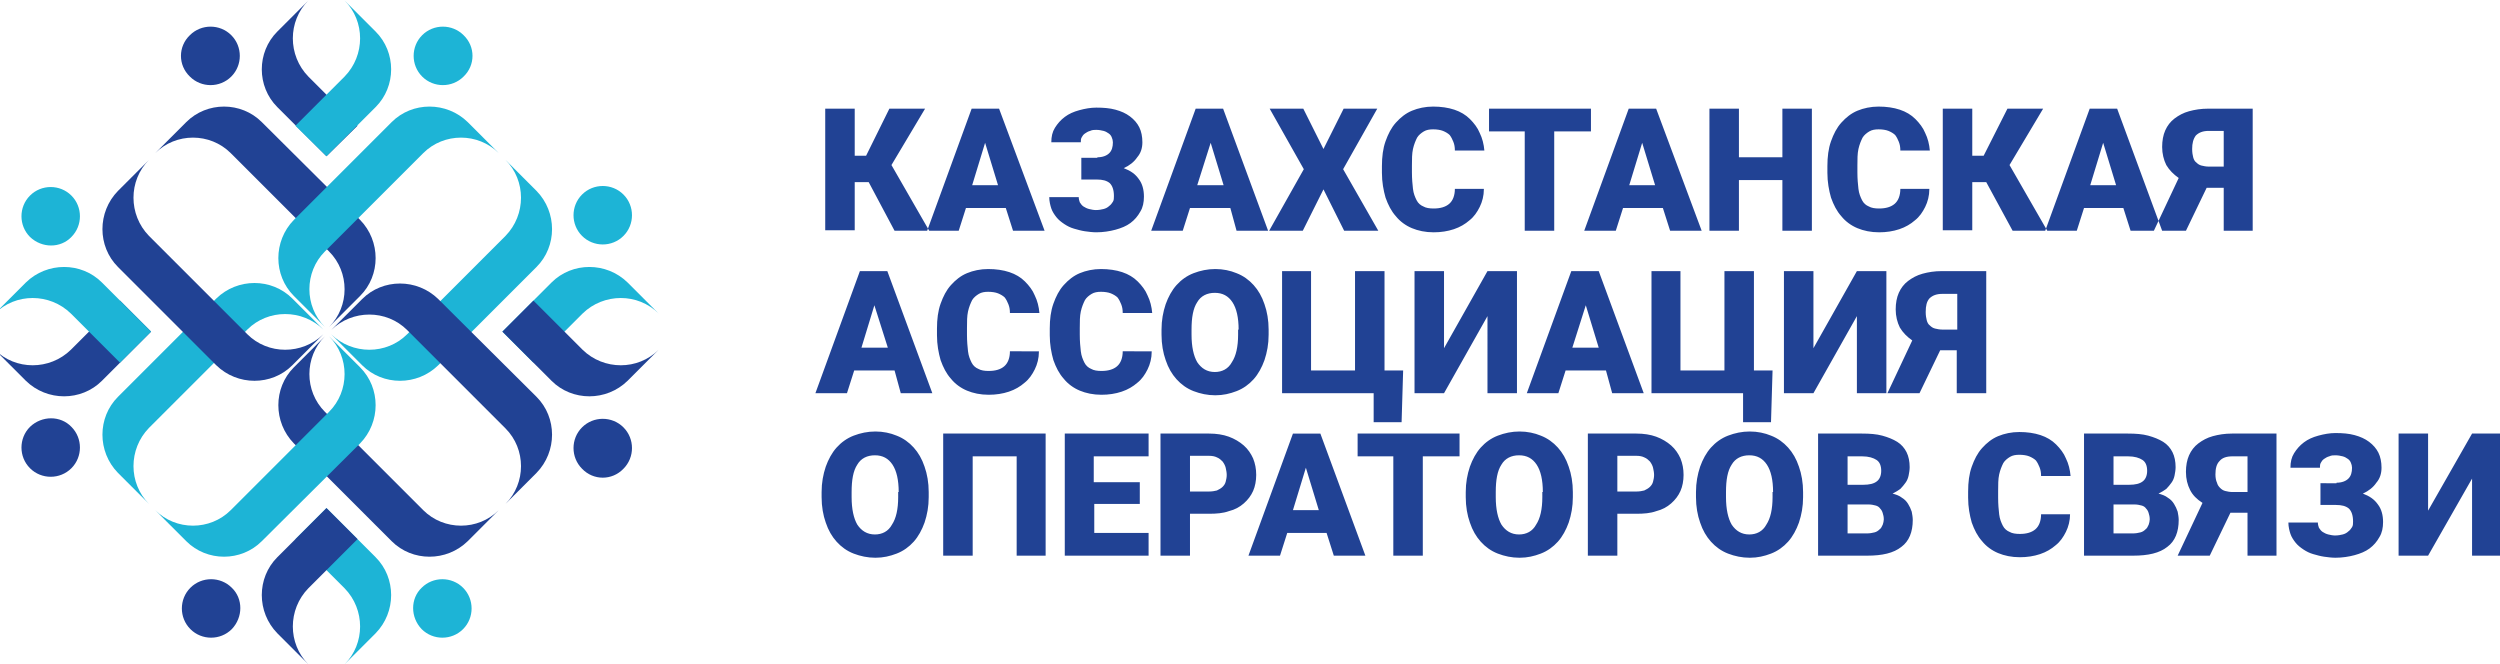
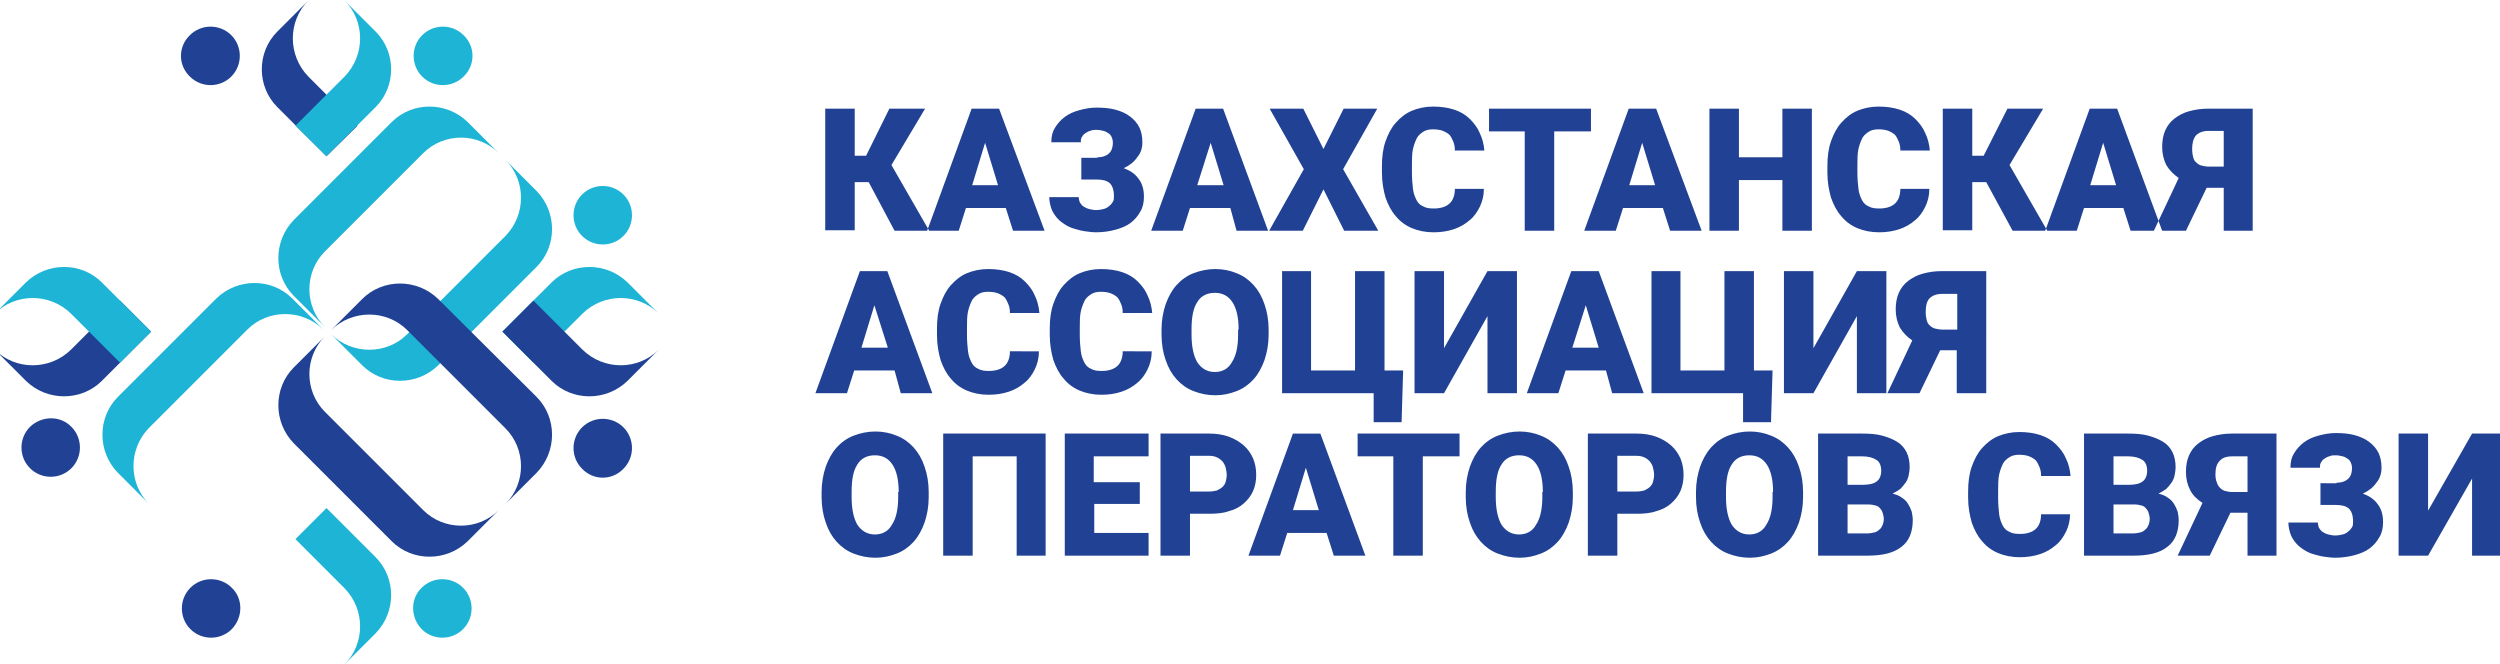
<svg xmlns="http://www.w3.org/2000/svg" version="1.1" id="Слой_1" x="0px" y="0px" viewBox="0 0 483.2 128.4" style="enable-background:new 0 0 483.2 128.4;" xml:space="preserve">
  <style type="text/css">
	.st0{fill-rule:evenodd;clip-rule:evenodd;fill:#214294;}
	.st1{fill-rule:evenodd;clip-rule:evenodd;fill:#1DB4D6;}
</style>
  <g>
    <path class="st0" d="M75.7,104.6c4,4,10.6,4,14.7,0l6-6c-4,4-10.6,4-14.6,0c-6.3-6.3-12.7-12.7-19-19c-4-4-4-10.6,0-14.6l-6,6   c-4,4-4,10.6,0,14.7L75.7,104.6z" />
    <path class="st1" d="M63.1,98.2l9.5,9.5c4,4,4,10.6,0,14.7l-6,6c4-4,4-10.6,0-14.7l-9.5-9.5L63.1,98.2z" />
    <path class="st1" d="M81.5,121.6c2.2,2.2,5.8,2.2,8,0c2.2-2.2,2.2-5.8,0-8c-2.2-2.2-5.8-2.2-8,0C79.3,115.7,79.3,119.3,81.5,121.6z   " />
-     <path class="st1" d="M50.6,104.6c-4,4-10.6,4-14.6,0l-6-6c4,4,10.6,4,14.6,0c6.3-6.3,12.7-12.7,19-19c4-4,4-10.6,0-14.6l6,6   c4,4,4,10.6,0,14.7L50.6,104.6z" />
-     <path class="st0" d="M63.1,98.2l-9.5,9.5c-4,4-4,10.6,0,14.7l6,6c-4-4-4-10.6,0-14.7l9.5-9.5L63.1,98.2z" />
    <path class="st0" d="M44.8,121.6c-2.2,2.2-5.8,2.2-8,0c-2.2-2.2-2.2-5.8,0-8c2.2-2.2,5.8-2.2,8,0C47,115.7,47,119.3,44.8,121.6z" />
-     <path class="st0" d="M50.6,23.6c-4-4-10.6-4-14.6,0l-6,6c4-4,10.6-4,14.6,0c6.3,6.3,12.7,12.7,19,19c4,4,4,10.6,0,14.6l6-6   c4-4,4-10.6,0-14.7L50.6,23.6z" />
    <path class="st0" d="M63.1,30.2l-9.5-9.5c-4-4-4-10.6,0-14.6l6-6c-4,4-4,10.6,0,14.7l9.5,9.5L63.1,30.2z" />
    <path class="st0" d="M36.7,14.8c2.2,2.2,5.8,2.2,8,0c2.2-2.2,2.2-5.8,0-8c-2.2-2.2-5.8-2.2-8,0C34.4,9,34.4,12.6,36.7,14.8z" />
    <path class="st1" d="M22.8,76.7c-4,4-4,10.6,0,14.7l6,6c-4-4-4-10.6,0-14.7c6.3-6.3,12.7-12.7,19-19c4-4,10.6-4,14.7,0l-6-6   c-4-4-10.6-4-14.7,0L22.8,76.7z" />
    <path class="st0" d="M29.2,64.1l-9.5,9.5c-4,4-10.6,4-14.7,0l-6-6c4,4,10.6,4,14.7,0l9.5-9.5L29.2,64.1z" />
    <path class="st0" d="M5.8,82.5c-2.2,2.2-2.2,5.8,0,8c2.2,2.2,5.8,2.2,8,0c2.2-2.2,2.2-5.8,0-8C11.7,80.3,8.1,80.3,5.8,82.5z" />
    <path class="st1" d="M103.7,51.6c4-4,4-10.6,0-14.7l-6-6c4,4,4,10.6,0,14.7c-6.3,6.3-12.7,12.7-19,19c-4,4-10.6,4-14.7,0l6,6   c4,4,10.6,4,14.7,0L103.7,51.6z" />
    <path class="st1" d="M97.1,64.1l9.5-9.5c4-4,10.6-4,14.7,0l6,6c-4-4-10.6-4-14.7,0l-9.5,9.5L97.1,64.1z" />
    <path class="st1" d="M112.5,37.6c-2.2,2.2-2.2,5.8,0,8c2.2,2.2,5.8,2.2,8,0c2.2-2.2,2.2-5.8,0-8C118.3,35.4,114.7,35.4,112.5,37.6z   " />
    <path class="st0" d="M103.7,76.7c4,4,4,10.6,0,14.7l-6,6c4-4,4-10.6,0-14.6c-6.3-6.3-12.7-12.7-19-19c-4-4-10.6-4-14.7,0l6-6   c4-4,10.6-4,14.7,0L103.7,76.7z" />
    <path class="st0" d="M97.1,64.1l9.5,9.5c4,4,10.6,4,14.7,0l6-6c-4,4-10.6,4-14.7,0l-9.5-9.5L97.1,64.1z" />
    <path class="st0" d="M112.5,90.6c-2.2-2.2-2.2-5.8,0-8c2.2-2.2,5.8-2.2,8,0c2.2,2.2,2.2,5.8,0,8C118.3,92.9,114.7,92.9,112.5,90.6z   " />
    <path class="st1" d="M75.7,23.6c4-4,10.6-4,14.7,0l6,6c-4-4-10.6-4-14.6,0c-6.3,6.3-12.7,12.7-19,19c-4,4-4,10.6,0,14.6l-6-6   c-4-4-4-10.6,0-14.7L75.7,23.6z" />
    <path class="st1" d="M63.1,30.2l9.5-9.5c4-4,4-10.6,0-14.6l-6-6c4,4,4,10.6,0,14.7l-9.5,9.5L63.1,30.2z" />
    <path class="st1" d="M89.6,14.8c-2.2,2.2-5.8,2.2-8,0c-2.2-2.2-2.2-5.8,0-8c2.2-2.2,5.8-2.2,8,0C91.9,9,91.9,12.6,89.6,14.8z" />
-     <path class="st0" d="M22.8,51.6c-4-4-4-10.6,0-14.7l6-6c-4,4-4,10.6,0,14.7c6.3,6.3,12.7,12.7,19,19c4,4,10.6,4,14.7,0l-6,6   c-4,4-10.6,4-14.7,0L22.8,51.6z" />
    <path class="st1" d="M29.2,64.1l-9.5-9.5c-4-4-10.6-4-14.7,0l-6,6c4-4,10.6-4,14.7,0l9.5,9.5L29.2,64.1z" />
-     <path class="st1" d="M5.8,45.8c-2.2-2.2-2.2-5.8,0-8c2.2-2.2,5.8-2.2,8,0c2.2,2.2,2.2,5.8,0,8C11.7,48,8.1,48,5.8,45.8z" />
  </g>
  <path class="st0" d="M167.9,35.2h-2.7v9.3h-5.7V21h5.7v9.1h2.2l4.5-9.1h6.9l-6.5,10.9l7.3,12.7h-6.7L167.9,35.2L167.9,35.2z   M194.4,40.2l1.4,4.4h6.1L193.1,21h-5.3l-8.6,23.6h6.1l1.4-4.4H194.4L194.4,40.2z M187.9,35.8l2.5-8.2l2.5,8.2H187.9L187.9,35.8z   M212.1,30.4c1,0,1.8-0.3,2.3-0.8c0.5-0.5,0.7-1.2,0.7-2.1c0-0.3-0.1-0.7-0.2-0.9c-0.1-0.3-0.3-0.6-0.6-0.8c-0.3-0.2-0.6-0.4-1-0.5  c-0.4-0.1-0.9-0.2-1.4-0.2c-0.4,0-0.8,0-1.2,0.2c-0.4,0.1-0.7,0.3-1,0.5c-0.3,0.2-0.5,0.5-0.6,0.7c-0.2,0.3-0.2,0.6-0.2,1h-5.7  c0-1.1,0.2-2,0.7-2.8c0.5-0.8,1.1-1.5,1.9-2.1c0.8-0.6,1.7-1,2.8-1.3c1.1-0.3,2.2-0.5,3.3-0.5c1.4,0,2.6,0.1,3.7,0.4  c1.1,0.3,2,0.7,2.8,1.3c0.8,0.6,1.4,1.3,1.8,2.1c0.4,0.8,0.6,1.8,0.6,2.9c0,1.1-0.3,2.1-1,2.9c-0.6,0.9-1.5,1.6-2.6,2.1  c1.3,0.5,2.2,1.1,2.9,2.1c0.7,0.9,1,2.1,1,3.4c0,1.1-0.2,2.1-0.7,2.9c-0.5,0.9-1.1,1.6-1.9,2.2c-0.8,0.6-1.8,1-2.9,1.3  c-1.1,0.3-2.4,0.5-3.7,0.5c-0.7,0-1.5-0.1-2.2-0.2c-0.7-0.1-1.4-0.3-2.1-0.5c-0.7-0.2-1.3-0.5-1.9-0.9c-0.6-0.4-1.1-0.8-1.5-1.3  c-0.4-0.5-0.8-1.1-1-1.7c-0.2-0.6-0.4-1.4-0.4-2.2h5.7c0,0.4,0.1,0.7,0.2,1c0.2,0.3,0.4,0.6,0.7,0.8c0.3,0.2,0.7,0.4,1.1,0.5  c0.4,0.1,0.9,0.2,1.3,0.2c0.6,0,1.1-0.1,1.5-0.2c0.4-0.1,0.8-0.3,1.1-0.6c0.3-0.2,0.5-0.5,0.7-0.8c0.2-0.3,0.2-0.7,0.2-1.1  c0-1.2-0.3-2-0.8-2.5c-0.6-0.5-1.4-0.7-2.5-0.7h-3v-4.2H212.1L212.1,30.4z M237.8,40.2H230l-1.4,4.4h-6.1l8.6-23.6h5.3l8.7,23.6  h-6.1L237.8,40.2L237.8,40.2z M231.4,35.8h5.1l-2.5-8.2L231.4,35.8L231.4,35.8z M255.8,28.8l-3.9-7.8h-6.5l6.6,11.7l-6.7,11.9h6.5  l4-8l4,8h6.6l-6.8-11.9l6.6-11.7h-6.5L255.8,28.8L255.8,28.8z M286.8,36.6c0,1.2-0.3,2.4-0.8,3.4c-0.5,1-1.1,1.9-2,2.6  c-0.8,0.7-1.8,1.3-3,1.7c-1.2,0.4-2.5,0.6-3.9,0.6c-1.6,0-3-0.3-4.2-0.8c-1.2-0.5-2.3-1.3-3.1-2.3c-0.9-1-1.5-2.2-2-3.6  c-0.4-1.4-0.7-3-0.7-4.8v-1.3c0-1.8,0.2-3.4,0.7-4.8c0.5-1.4,1.1-2.6,2-3.6c0.9-1,1.9-1.8,3.1-2.3c1.2-0.5,2.6-0.8,4.1-0.8  c1.5,0,2.9,0.2,4.1,0.6c1.2,0.4,2.2,1,3,1.8c0.8,0.8,1.5,1.7,1.9,2.7c0.5,1,0.8,2.2,0.9,3.4h-5.7c0-0.7-0.1-1.2-0.3-1.7  c-0.2-0.5-0.4-0.9-0.7-1.3c-0.3-0.3-0.8-0.6-1.3-0.8c-0.5-0.2-1.2-0.3-1.9-0.3c-0.7,0-1.3,0.1-1.8,0.4c-0.5,0.3-1,0.7-1.3,1.2  c-0.3,0.6-0.6,1.3-0.8,2.2c-0.2,0.9-0.2,2-0.2,3.2v1.3c0,1.3,0.1,2.3,0.2,3.2c0.1,0.9,0.4,1.6,0.7,2.2c0.3,0.6,0.8,1,1.3,1.2  c0.5,0.3,1.2,0.4,2,0.4c1.3,0,2.3-0.3,3-0.9c0.7-0.6,1.1-1.6,1.1-2.9H286.8L286.8,36.6z M307.5,25.4h-7.1v19.2h-5.7V25.4h-6.9V21  h19.7V25.4L307.5,25.4z M321.4,40.2l1.4,4.4h6.1L320.1,21h-5.3l-8.6,23.6h6.1l1.4-4.4H321.4L321.4,40.2z M314.9,35.8l2.5-8.2  l2.5,8.2H314.9L314.9,35.8z M350.2,44.6h-5.7v-9.8h-8.4v9.8h-5.7V21h5.7v9.4h8.4V21h5.7V44.6L350.2,44.6z M372.9,36.6  c0,1.2-0.3,2.4-0.8,3.4c-0.5,1-1.1,1.9-2,2.6c-0.8,0.7-1.8,1.3-3,1.7c-1.2,0.4-2.5,0.6-3.9,0.6c-1.6,0-3-0.3-4.2-0.8  c-1.2-0.5-2.3-1.3-3.1-2.3c-0.9-1-1.5-2.2-2-3.6c-0.4-1.4-0.7-3-0.7-4.8v-1.3c0-1.8,0.2-3.4,0.7-4.8c0.5-1.4,1.1-2.6,2-3.6  c0.9-1,1.9-1.8,3.1-2.3c1.2-0.5,2.6-0.8,4.1-0.8c1.5,0,2.9,0.2,4.1,0.6c1.2,0.4,2.2,1,3,1.8c0.8,0.8,1.5,1.7,1.9,2.7  c0.5,1,0.8,2.2,0.9,3.4h-5.7c0-0.7-0.1-1.2-0.3-1.7c-0.2-0.5-0.4-0.9-0.7-1.3c-0.3-0.3-0.8-0.6-1.3-0.8c-0.5-0.2-1.2-0.3-1.9-0.3  c-0.7,0-1.3,0.1-1.8,0.4c-0.5,0.3-1,0.7-1.3,1.2c-0.3,0.6-0.6,1.3-0.8,2.2c-0.2,0.9-0.2,2-0.2,3.2v1.3c0,1.3,0.1,2.3,0.2,3.2  c0.1,0.9,0.4,1.6,0.7,2.2c0.3,0.6,0.8,1,1.3,1.2c0.5,0.3,1.2,0.4,2,0.4c1.3,0,2.3-0.3,3-0.9c0.7-0.6,1.1-1.6,1.1-2.9H372.9  L372.9,36.6z M383.9,35.2h-2.7v9.3h-5.7V21h5.7v9.1h2.2L388,21h6.9l-6.5,10.9l7.3,12.7h-6.7L383.9,35.2L383.9,35.2z M410.4,40.2  l1.4,4.4h6.1L409.2,21h-5.3l-8.6,23.6h6.1l1.4-4.4H410.4L410.4,40.2z M404,35.8l2.5-8.2l2.5,8.2H404L404,35.8z M429.8,44.6v-8.3  h-3.3l-4,8.3h-6.2l4.8-10.2c-1-0.7-1.8-1.5-2.4-2.5c-0.5-1-0.8-2.2-0.8-3.5c0-1.2,0.2-2.3,0.6-3.2c0.4-0.9,1-1.7,1.8-2.3  c0.8-0.6,1.7-1.1,2.8-1.4c1.1-0.3,2.3-0.5,3.7-0.5h8.6v23.6H429.8L429.8,44.6z M423.7,28.8c0,0.7,0.1,1.2,0.2,1.6  c0.1,0.4,0.3,0.8,0.6,1c0.3,0.3,0.6,0.5,1,0.6c0.4,0.1,0.9,0.2,1.4,0.2h2.9v-6.9h-2.9c-1.1,0-1.9,0.3-2.5,0.9  C423.9,26.9,423.7,27.7,423.7,28.8L423.7,28.8z M172.9,71.6h-7.8l-1.4,4.4h-6.1l8.6-23.6h5.3l8.7,23.6h-6.1L172.9,71.6L172.9,71.6z   M166.5,67.2h5.1L169,59L166.5,67.2L166.5,67.2z M200.8,68c0,1.2-0.3,2.4-0.8,3.4c-0.5,1-1.1,1.9-2,2.6c-0.8,0.7-1.8,1.3-3,1.7  c-1.2,0.4-2.5,0.6-3.9,0.6c-1.6,0-3-0.3-4.2-0.8c-1.2-0.5-2.3-1.3-3.1-2.3c-0.9-1-1.5-2.2-2-3.6c-0.4-1.4-0.7-3-0.7-4.8v-1.3  c0-1.8,0.2-3.4,0.7-4.8c0.5-1.4,1.1-2.6,2-3.6c0.9-1,1.9-1.8,3.1-2.3c1.2-0.5,2.6-0.8,4.1-0.8c1.5,0,2.9,0.2,4.1,0.6  c1.2,0.4,2.2,1,3,1.8c0.8,0.8,1.5,1.7,1.9,2.7c0.5,1,0.8,2.2,0.9,3.4h-5.7c0-0.7-0.1-1.2-0.3-1.7c-0.2-0.5-0.4-0.9-0.7-1.3  c-0.3-0.3-0.8-0.6-1.3-0.8c-0.5-0.2-1.2-0.3-1.9-0.3c-0.7,0-1.3,0.1-1.8,0.4c-0.5,0.3-1,0.7-1.3,1.2c-0.3,0.6-0.6,1.3-0.8,2.2  c-0.2,0.9-0.2,2-0.2,3.2v1.3c0,1.3,0.1,2.3,0.2,3.2c0.1,0.9,0.4,1.6,0.7,2.2c0.3,0.6,0.8,1,1.3,1.2c0.5,0.3,1.2,0.4,2,0.4  c1.3,0,2.3-0.3,3-0.9c0.7-0.6,1.1-1.6,1.1-2.9H200.8L200.8,68z M222.6,68c0,1.2-0.3,2.4-0.8,3.4c-0.5,1-1.1,1.9-2,2.6  c-0.8,0.7-1.8,1.3-3,1.7c-1.2,0.4-2.5,0.6-3.9,0.6c-1.6,0-3-0.3-4.2-0.8c-1.2-0.5-2.3-1.3-3.1-2.3c-0.9-1-1.5-2.2-2-3.6  c-0.4-1.4-0.7-3-0.7-4.8v-1.3c0-1.8,0.2-3.4,0.7-4.8c0.5-1.4,1.1-2.6,2-3.6c0.9-1,1.9-1.8,3.1-2.3c1.2-0.5,2.6-0.8,4.1-0.8  c1.5,0,2.9,0.2,4.1,0.6c1.2,0.4,2.2,1,3,1.8c0.8,0.8,1.5,1.7,1.9,2.7c0.5,1,0.8,2.2,0.9,3.4H217c0-0.7-0.1-1.2-0.3-1.7  c-0.2-0.5-0.4-0.9-0.7-1.3c-0.3-0.3-0.8-0.6-1.3-0.8c-0.5-0.2-1.2-0.3-1.9-0.3c-0.7,0-1.3,0.1-1.8,0.4c-0.5,0.3-1,0.7-1.3,1.2  c-0.3,0.6-0.6,1.3-0.8,2.2c-0.2,0.9-0.2,2-0.2,3.2v1.3c0,1.3,0.1,2.3,0.2,3.2c0.1,0.9,0.4,1.6,0.7,2.2c0.3,0.6,0.8,1,1.3,1.2  c0.5,0.3,1.2,0.4,2,0.4c1.3,0,2.3-0.3,3-0.9c0.7-0.6,1.1-1.6,1.1-2.9H222.6L222.6,68z M245.2,64.7c0,1.8-0.3,3.4-0.8,4.9  c-0.5,1.4-1.2,2.7-2.1,3.7c-0.9,1-2,1.8-3.3,2.3c-1.3,0.5-2.6,0.8-4.1,0.8c-1.5,0-2.9-0.3-4.2-0.8c-1.3-0.5-2.4-1.3-3.3-2.3  c-0.9-1-1.6-2.2-2.1-3.7c-0.5-1.4-0.8-3.1-0.8-4.9v-1c0-1.8,0.3-3.4,0.8-4.9c0.5-1.4,1.2-2.7,2.1-3.7c0.9-1,2-1.8,3.3-2.3  c1.3-0.5,2.7-0.8,4.2-0.8c1.5,0,2.9,0.3,4.1,0.8c1.3,0.5,2.4,1.3,3.3,2.3c0.9,1,1.6,2.2,2.1,3.7c0.5,1.4,0.8,3.1,0.8,4.9V64.7  L245.2,64.7z M239.4,63.7c0-2.3-0.4-4.1-1.2-5.3c-0.8-1.2-1.9-1.8-3.4-1.8c-1.5,0-2.7,0.6-3.4,1.8c-0.8,1.2-1.1,3-1.1,5.3v1  c0,2.3,0.4,4.1,1.1,5.3c0.8,1.2,1.9,1.9,3.4,1.9c1.4,0,2.6-0.6,3.3-1.9c0.8-1.2,1.2-3,1.2-5.3V63.7L239.4,63.7z M247.8,52.4h5.6  v19.2h8.5V52.4h5.7v19.2h3.6l-0.3,10h-5.4V76h-17.7V52.4L247.8,52.4z M287.5,52.4h5.7V76h-5.7V61.1L279.1,76h-5.7V52.4h5.7v14.9  L287.5,52.4L287.5,52.4z M310.4,71.6h-7.8l-1.4,4.4h-6.1l8.6-23.6h5.3l8.7,23.6h-6.1L310.4,71.6L310.4,71.6z M303.9,67.2h5.1  l-2.5-8.2L303.9,67.2L303.9,67.2z M319.2,52.4h5.6v19.2h8.5V52.4h5.7v19.2h3.6l-0.3,10h-5.4V76h-17.7V52.4L319.2,52.4z M358.9,52.4  h5.7V76h-5.7V61.1L350.5,76h-5.7V52.4h5.7v14.9L358.9,52.4L358.9,52.4z M378.2,76v-8.3H375l-4,8.3h-6.2l4.8-10.2  c-1-0.7-1.8-1.5-2.4-2.5c-0.5-1-0.8-2.2-0.8-3.5c0-1.2,0.2-2.3,0.6-3.2c0.4-0.9,1-1.7,1.8-2.3c0.8-0.6,1.7-1.1,2.8-1.4  c1.1-0.3,2.3-0.5,3.7-0.5h8.6V76H378.2L378.2,76z M372.2,60.3c0,0.7,0.1,1.2,0.2,1.6c0.1,0.4,0.3,0.8,0.6,1c0.3,0.3,0.6,0.5,1,0.6  c0.4,0.1,0.9,0.2,1.4,0.2h2.9v-6.9h-2.9c-1.1,0-1.9,0.3-2.5,0.9C372.4,58.3,372.2,59.1,372.2,60.3L372.2,60.3z M179.5,96.1  c0,1.8-0.3,3.4-0.8,4.9c-0.5,1.4-1.2,2.7-2.1,3.7c-0.9,1-2,1.8-3.3,2.3c-1.3,0.5-2.6,0.8-4.1,0.8c-1.5,0-2.9-0.3-4.2-0.8  c-1.3-0.5-2.4-1.3-3.3-2.3c-0.9-1-1.6-2.2-2.1-3.7c-0.5-1.4-0.8-3.1-0.8-4.9v-1c0-1.8,0.3-3.4,0.8-4.9c0.5-1.4,1.2-2.7,2.1-3.7  c0.9-1,2-1.8,3.3-2.3c1.3-0.5,2.7-0.8,4.2-0.8c1.5,0,2.9,0.3,4.1,0.8c1.3,0.5,2.4,1.3,3.3,2.3c0.9,1,1.6,2.2,2.1,3.7  c0.5,1.4,0.8,3.1,0.8,4.9V96.1L179.5,96.1z M173.7,95.1c0-2.3-0.4-4.1-1.2-5.3c-0.8-1.2-1.9-1.8-3.4-1.8c-1.5,0-2.7,0.6-3.4,1.8  c-0.8,1.2-1.1,3-1.1,5.3v1c0,2.3,0.4,4.1,1.1,5.3c0.8,1.2,1.9,1.9,3.4,1.9c1.4,0,2.6-0.6,3.3-1.9c0.8-1.2,1.2-3,1.2-5.3V95.1  L173.7,95.1z M202.2,107.4h-5.7V88.2h-8.5v19.2h-5.7V83.8h19.8V107.4L202.2,107.4z M220.4,97.4h-8.9v5.6H222v4.4h-16.2V83.8H222v4.4  h-10.6v5h8.9V97.4L220.4,97.4z M230,99.4v8h-5.7V83.8h9.4c1.4,0,2.7,0.2,3.8,0.6c1.1,0.4,2.1,1,2.9,1.7c0.8,0.7,1.4,1.6,1.8,2.5  c0.4,1,0.6,2,0.6,3.2c0,1.1-0.2,2.2-0.6,3.1c-0.4,0.9-1,1.7-1.8,2.4c-0.8,0.7-1.7,1.2-2.9,1.5c-1.1,0.4-2.4,0.5-3.8,0.5H230  L230,99.4z M230,95h3.7c0.6,0,1.1-0.1,1.5-0.2c0.4-0.2,0.8-0.4,1.1-0.7c0.3-0.3,0.5-0.6,0.6-1c0.1-0.4,0.2-0.8,0.2-1.3  c0-0.5-0.1-0.9-0.2-1.4c-0.1-0.4-0.3-0.8-0.6-1.2c-0.3-0.3-0.6-0.6-1.1-0.8c-0.4-0.2-0.9-0.3-1.5-0.3H230V95L230,95z M256.4,103  l1.4,4.4h6.1l-8.7-23.6h-5.3l-8.6,23.6h6.1l1.4-4.4H256.4L256.4,103z M249.9,98.6l2.5-8.2l2.5,8.2H249.9L249.9,98.6z M282.1,88.2  H275v19.2h-5.7V88.2h-6.9v-4.4h19.7V88.2L282.1,88.2z M304,96.1c0,1.8-0.3,3.4-0.8,4.9c-0.5,1.4-1.2,2.7-2.1,3.7  c-0.9,1-2,1.8-3.3,2.3c-1.3,0.5-2.6,0.8-4.1,0.8c-1.5,0-2.9-0.3-4.2-0.8c-1.3-0.5-2.4-1.3-3.3-2.3c-0.9-1-1.6-2.2-2.1-3.7  c-0.5-1.4-0.8-3.1-0.8-4.9v-1c0-1.8,0.3-3.4,0.8-4.9c0.5-1.4,1.2-2.7,2.1-3.7c0.9-1,2-1.8,3.3-2.3c1.3-0.5,2.7-0.8,4.2-0.8  c1.5,0,2.9,0.3,4.1,0.8c1.3,0.5,2.4,1.3,3.3,2.3c0.9,1,1.6,2.2,2.1,3.7c0.5,1.4,0.8,3.1,0.8,4.9V96.1L304,96.1z M298.2,95.1  c0-2.3-0.4-4.1-1.2-5.3c-0.8-1.2-1.9-1.8-3.4-1.8c-1.5,0-2.7,0.6-3.4,1.8c-0.8,1.2-1.1,3-1.1,5.3v1c0,2.3,0.4,4.1,1.1,5.3  c0.8,1.2,1.9,1.9,3.4,1.9c1.4,0,2.6-0.6,3.3-1.9c0.8-1.2,1.2-3,1.2-5.3V95.1L298.2,95.1z M312.6,99.4v8h-5.7V83.8h9.4  c1.4,0,2.7,0.2,3.8,0.6c1.1,0.4,2.1,1,2.9,1.7c0.8,0.7,1.4,1.6,1.8,2.5c0.4,1,0.6,2,0.6,3.2c0,1.1-0.2,2.2-0.6,3.1  c-0.4,0.9-1,1.7-1.8,2.4c-0.8,0.7-1.7,1.2-2.9,1.5c-1.1,0.4-2.4,0.5-3.8,0.5H312.6L312.6,99.4z M312.6,95h3.7c0.6,0,1.1-0.1,1.5-0.2  c0.4-0.2,0.8-0.4,1.1-0.7c0.3-0.3,0.5-0.6,0.6-1c0.1-0.4,0.2-0.8,0.2-1.3c0-0.5-0.1-0.9-0.2-1.4c-0.1-0.4-0.3-0.8-0.6-1.2  c-0.3-0.3-0.6-0.6-1.1-0.8c-0.4-0.2-0.9-0.3-1.5-0.3h-3.7V95L312.6,95z M348.5,96.1c0,1.8-0.3,3.4-0.8,4.9c-0.5,1.4-1.2,2.7-2.1,3.7  c-0.9,1-2,1.8-3.3,2.3c-1.3,0.5-2.6,0.8-4.1,0.8c-1.5,0-2.9-0.3-4.2-0.8c-1.3-0.5-2.4-1.3-3.3-2.3c-0.9-1-1.6-2.2-2.1-3.7  c-0.5-1.4-0.8-3.1-0.8-4.9v-1c0-1.8,0.3-3.4,0.8-4.9c0.5-1.4,1.2-2.7,2.1-3.7c0.9-1,2-1.8,3.3-2.3c1.3-0.5,2.7-0.8,4.2-0.8  c1.5,0,2.9,0.3,4.1,0.8c1.3,0.5,2.4,1.3,3.3,2.3c0.9,1,1.6,2.2,2.1,3.7c0.5,1.4,0.8,3.1,0.8,4.9V96.1L348.5,96.1z M342.7,95.1  c0-2.3-0.4-4.1-1.2-5.3c-0.8-1.2-1.9-1.8-3.4-1.8c-1.5,0-2.7,0.6-3.4,1.8c-0.8,1.2-1.1,3-1.1,5.3v1c0,2.3,0.4,4.1,1.1,5.3  c0.8,1.2,1.9,1.9,3.4,1.9c1.4,0,2.6-0.6,3.3-1.9c0.8-1.2,1.2-3,1.2-5.3V95.1L342.7,95.1z M351.4,107.4V83.8h8.5  c1.5,0,2.8,0.1,3.9,0.4c1.1,0.3,2.1,0.7,2.9,1.2c0.8,0.5,1.4,1.2,1.8,2c0.4,0.8,0.6,1.8,0.6,2.9c0,0.5-0.1,1.1-0.2,1.6  c-0.1,0.5-0.3,1-0.6,1.4c-0.3,0.4-0.6,0.8-1,1.2c-0.4,0.3-0.9,0.6-1.5,0.9c0.7,0.2,1.3,0.4,1.8,0.8c0.5,0.3,0.9,0.7,1.2,1.2  c0.3,0.5,0.5,0.9,0.7,1.5c0.1,0.5,0.2,1.1,0.2,1.6c0,2.3-0.7,4.1-2.2,5.2c-1.5,1.2-3.7,1.7-6.6,1.7H351.4L351.4,107.4z M357.1,97.4  v5.7h3.7c0.6,0,1.1-0.1,1.5-0.2c0.4-0.1,0.7-0.3,1-0.6c0.3-0.2,0.4-0.5,0.6-0.9c0.1-0.3,0.2-0.7,0.2-1c0-0.5-0.1-0.9-0.2-1.2  c-0.1-0.4-0.3-0.7-0.5-0.9c-0.2-0.3-0.5-0.5-0.9-0.6c-0.4-0.1-0.8-0.2-1.4-0.2H357.1L357.1,97.4z M357.1,93.7h3  c1.2,0,2.1-0.2,2.7-0.7c0.5-0.4,0.8-1.1,0.8-2c0-1-0.3-1.7-0.9-2.1c-0.6-0.4-1.5-0.7-2.8-0.7h-2.8V93.7L357.1,93.7z M400.1,99.4  c0,1.2-0.3,2.4-0.8,3.4c-0.5,1-1.1,1.9-2,2.6c-0.8,0.7-1.8,1.3-3,1.7c-1.2,0.4-2.5,0.6-3.9,0.6c-1.6,0-3-0.3-4.2-0.8  c-1.2-0.5-2.3-1.3-3.1-2.3c-0.9-1-1.5-2.2-2-3.6c-0.4-1.4-0.7-3-0.7-4.8V95c0-1.8,0.2-3.4,0.7-4.8c0.5-1.4,1.1-2.6,2-3.6  c0.9-1,1.9-1.8,3.1-2.3c1.2-0.5,2.6-0.8,4.1-0.8c1.5,0,2.9,0.2,4.1,0.6c1.2,0.4,2.2,1,3,1.8c0.8,0.8,1.5,1.7,1.9,2.7  c0.5,1,0.8,2.2,0.9,3.4h-5.7c0-0.7-0.1-1.2-0.3-1.7c-0.2-0.5-0.4-0.9-0.7-1.3c-0.3-0.3-0.8-0.6-1.3-0.8c-0.5-0.2-1.2-0.3-1.9-0.3  c-0.7,0-1.3,0.1-1.8,0.4c-0.5,0.3-1,0.7-1.3,1.2c-0.3,0.6-0.6,1.3-0.8,2.2c-0.2,0.9-0.2,2-0.2,3.2v1.3c0,1.3,0.1,2.3,0.2,3.2  c0.1,0.9,0.4,1.6,0.7,2.2c0.3,0.6,0.8,1,1.3,1.2c0.5,0.3,1.2,0.4,2,0.4c1.3,0,2.3-0.3,3-0.9c0.7-0.6,1.1-1.6,1.1-2.9H400.1  L400.1,99.4z M402.8,107.4V83.8h8.5c1.5,0,2.8,0.1,3.9,0.4c1.1,0.3,2.1,0.7,2.9,1.2c0.8,0.5,1.4,1.2,1.8,2c0.4,0.8,0.6,1.8,0.6,2.9  c0,0.5-0.1,1.1-0.2,1.6c-0.1,0.5-0.3,1-0.6,1.4c-0.3,0.4-0.6,0.8-1,1.2c-0.4,0.3-0.9,0.6-1.5,0.9c0.7,0.2,1.3,0.4,1.8,0.8  c0.5,0.3,0.9,0.7,1.2,1.2c0.3,0.5,0.5,0.9,0.7,1.5c0.1,0.5,0.2,1.1,0.2,1.6c0,2.3-0.7,4.1-2.2,5.2c-1.5,1.2-3.7,1.7-6.6,1.7H402.8  L402.8,107.4z M408.5,97.4v5.7h3.7c0.6,0,1.1-0.1,1.5-0.2c0.4-0.1,0.7-0.3,1-0.6c0.3-0.2,0.4-0.5,0.6-0.9c0.1-0.3,0.2-0.7,0.2-1  c0-0.5-0.1-0.9-0.2-1.2c-0.1-0.4-0.3-0.7-0.5-0.9c-0.2-0.3-0.5-0.5-0.9-0.6c-0.4-0.1-0.8-0.2-1.4-0.2H408.5L408.5,97.4z M408.5,93.7  h3c1.2,0,2.1-0.2,2.7-0.7c0.5-0.4,0.8-1.1,0.8-2c0-1-0.3-1.7-0.9-2.1c-0.6-0.4-1.5-0.7-2.8-0.7h-2.8V93.7L408.5,93.7z M434.3,107.4  h5.7V83.8h-8.6c-1.4,0-2.6,0.2-3.7,0.5c-1.1,0.3-2,0.8-2.8,1.4c-0.8,0.6-1.4,1.4-1.8,2.3c-0.4,0.9-0.6,2-0.6,3.2  c0,1.4,0.3,2.5,0.8,3.5c0.5,1,1.3,1.8,2.4,2.5l-4.8,10.2h6.2l4-8.3h3.3V107.4L434.3,107.4z M428.2,91.7c0-1.1,0.2-2,0.8-2.6  c0.5-0.6,1.3-0.9,2.5-0.9h2.9v6.9h-2.9c-0.5,0-1-0.1-1.4-0.2c-0.4-0.1-0.7-0.3-1-0.6c-0.3-0.3-0.5-0.6-0.6-1  C428.3,92.9,428.2,92.3,428.2,91.7L428.2,91.7z M451.6,93.3c1,0,1.8-0.3,2.3-0.8c0.5-0.5,0.7-1.2,0.7-2.1c0-0.3-0.1-0.7-0.2-0.9  c-0.1-0.3-0.3-0.6-0.6-0.8c-0.3-0.2-0.6-0.4-1-0.5c-0.4-0.1-0.9-0.2-1.4-0.2c-0.4,0-0.8,0-1.2,0.2c-0.4,0.1-0.7,0.3-1,0.5  c-0.3,0.2-0.5,0.5-0.6,0.7c-0.2,0.3-0.2,0.6-0.2,1h-5.7c0-1.1,0.2-2,0.7-2.8c0.5-0.8,1.1-1.5,1.9-2.1c0.8-0.6,1.7-1,2.8-1.3  c1.1-0.3,2.2-0.5,3.3-0.5c1.4,0,2.6,0.1,3.7,0.4c1.1,0.3,2,0.7,2.8,1.3c0.8,0.6,1.4,1.3,1.8,2.1c0.4,0.8,0.6,1.8,0.6,2.9  c0,1.1-0.3,2.1-1,2.9c-0.6,0.9-1.5,1.6-2.6,2.1c1.3,0.5,2.2,1.1,2.9,2.1c0.7,0.9,1,2.1,1,3.4c0,1.1-0.2,2.1-0.7,2.9  c-0.5,0.9-1.1,1.6-1.9,2.2c-0.8,0.6-1.8,1-2.9,1.3c-1.1,0.3-2.4,0.5-3.7,0.5c-0.7,0-1.5-0.1-2.2-0.2c-0.7-0.1-1.4-0.3-2.1-0.5  c-0.7-0.2-1.3-0.5-1.9-0.9c-0.6-0.4-1.1-0.8-1.5-1.3c-0.4-0.5-0.8-1.1-1-1.7c-0.2-0.6-0.4-1.4-0.4-2.2h5.7c0,0.4,0.1,0.7,0.2,1  c0.2,0.3,0.4,0.6,0.7,0.8c0.3,0.2,0.7,0.4,1.1,0.5c0.4,0.1,0.9,0.2,1.3,0.2c0.6,0,1.1-0.1,1.5-0.2c0.4-0.1,0.8-0.3,1.1-0.6  c0.3-0.2,0.5-0.5,0.7-0.8c0.2-0.3,0.2-0.7,0.2-1.1c0-1.2-0.3-2-0.8-2.5c-0.6-0.5-1.4-0.7-2.5-0.7h-3v-4.2H451.6L451.6,93.3z   M477.8,83.8h5.7v23.6h-5.7V92.5l-8.5,14.9h-5.7V83.8h5.7v14.9L477.8,83.8z" />
</svg>